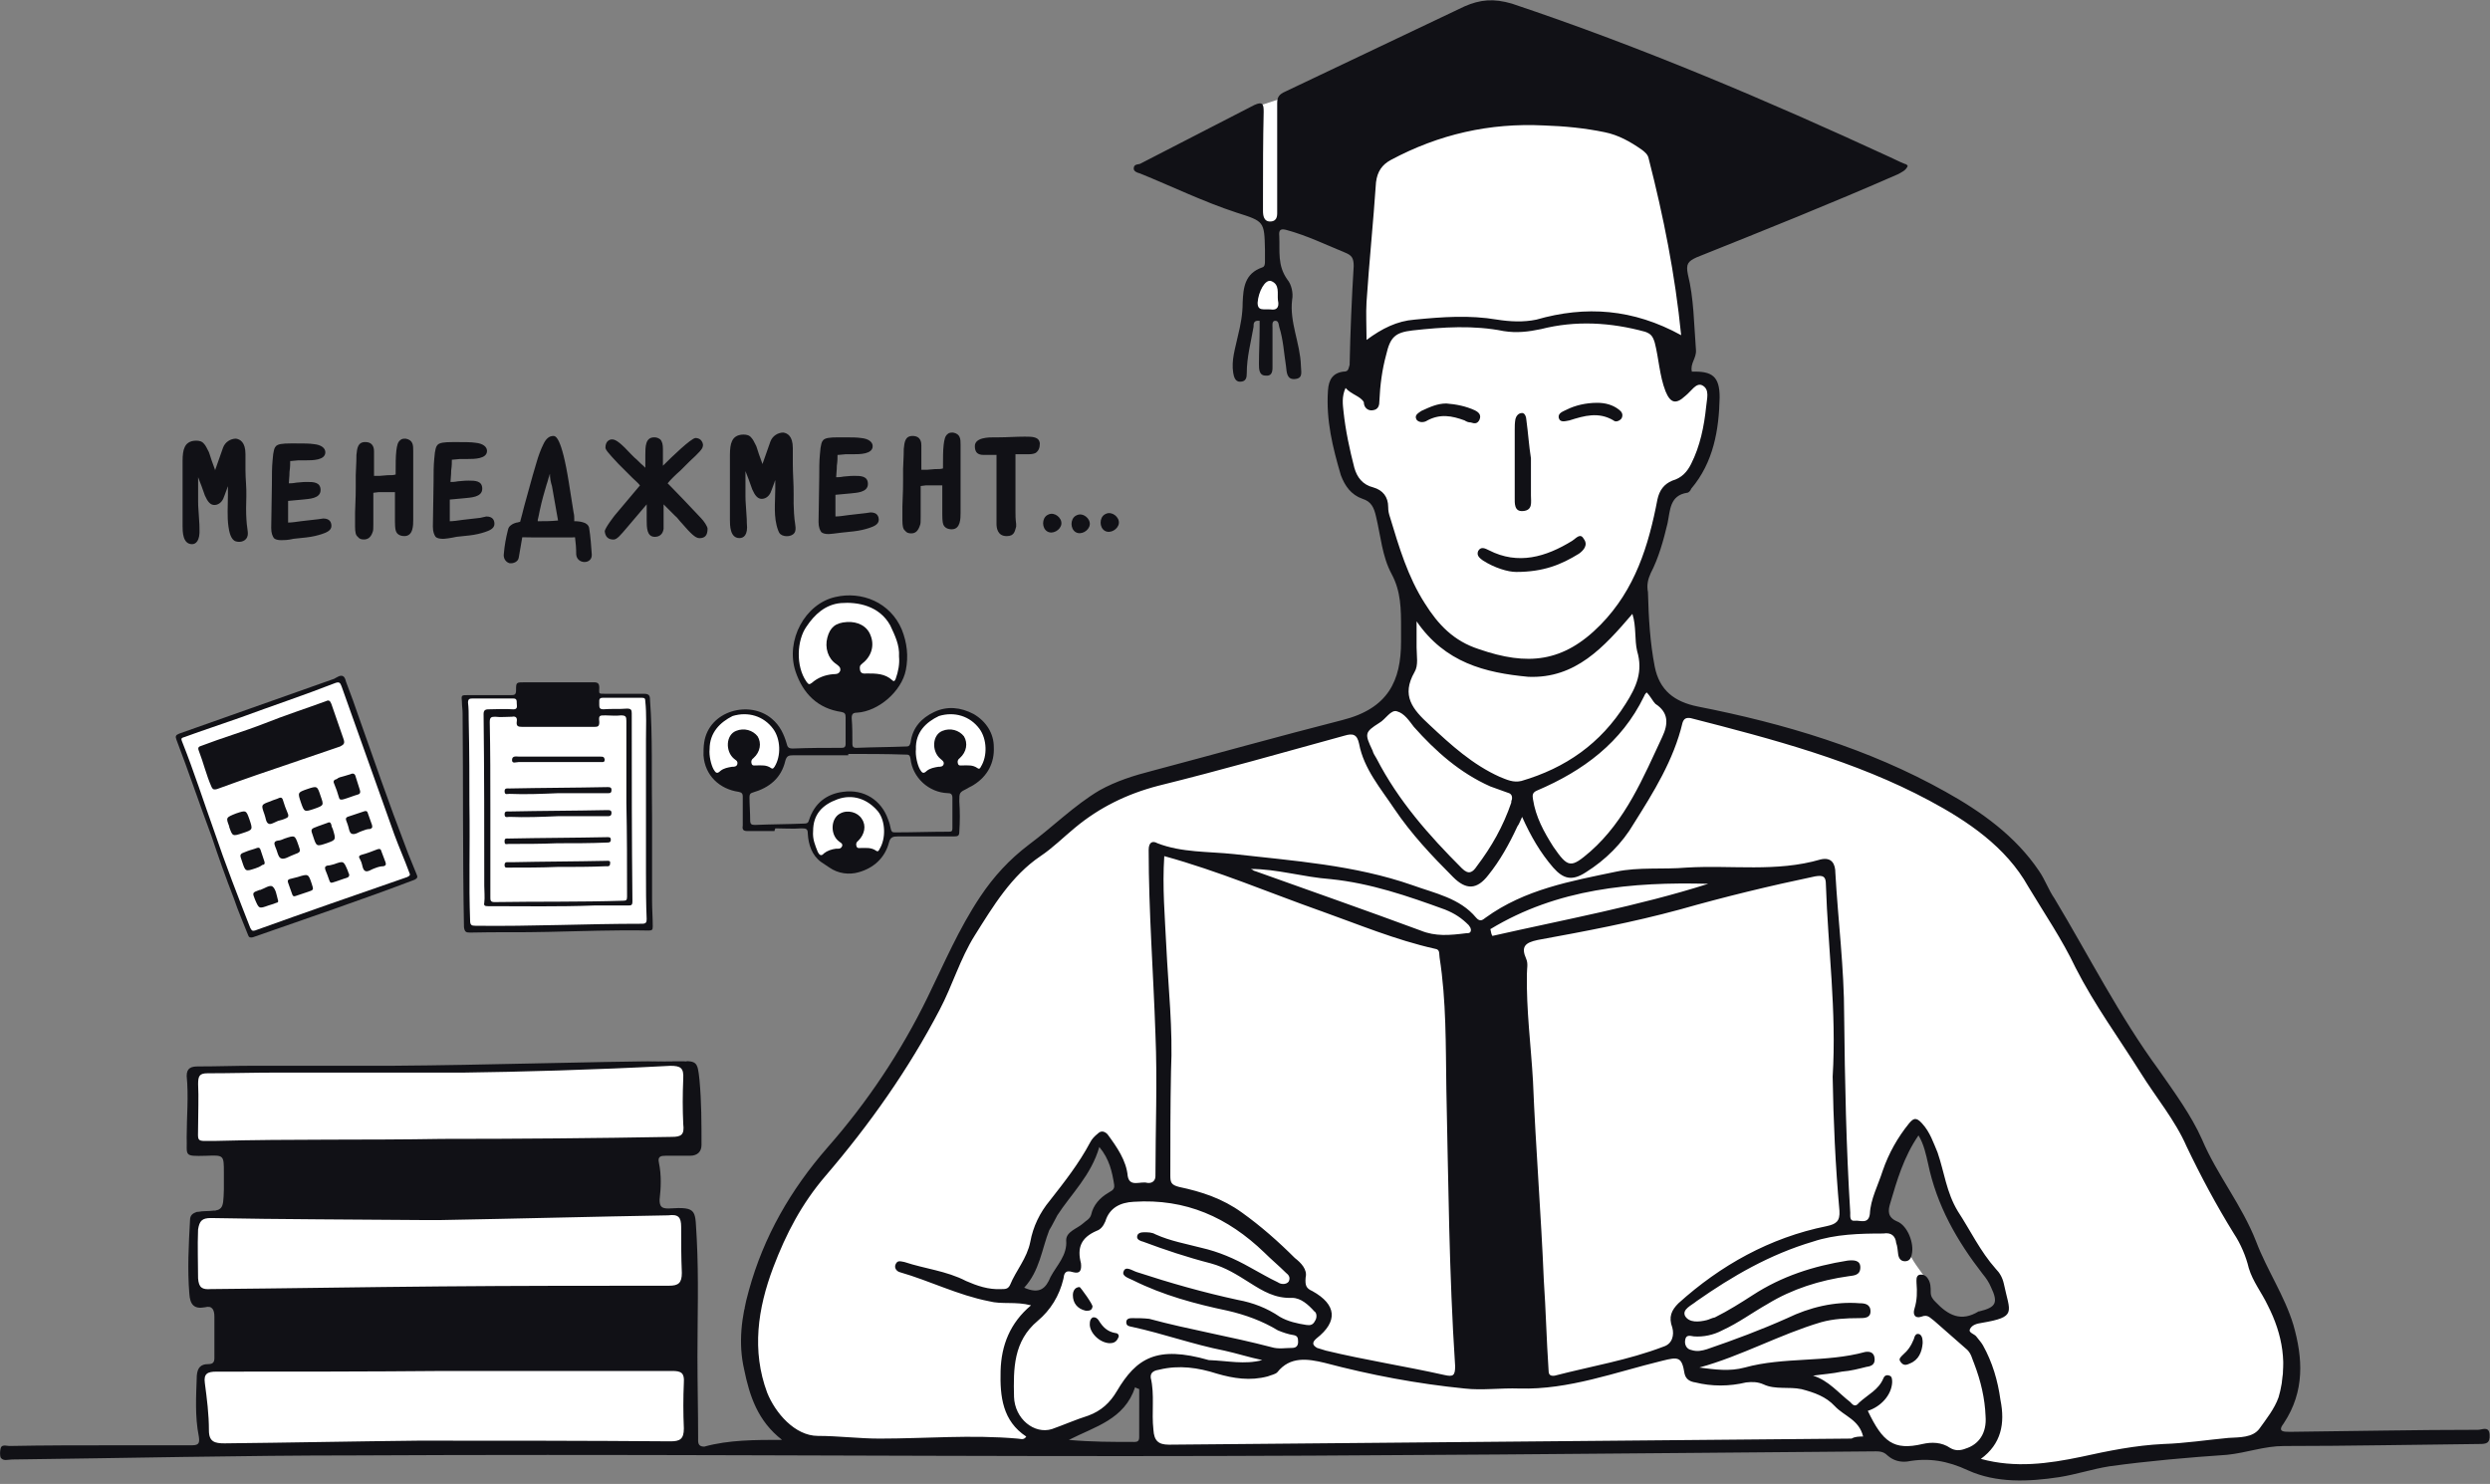
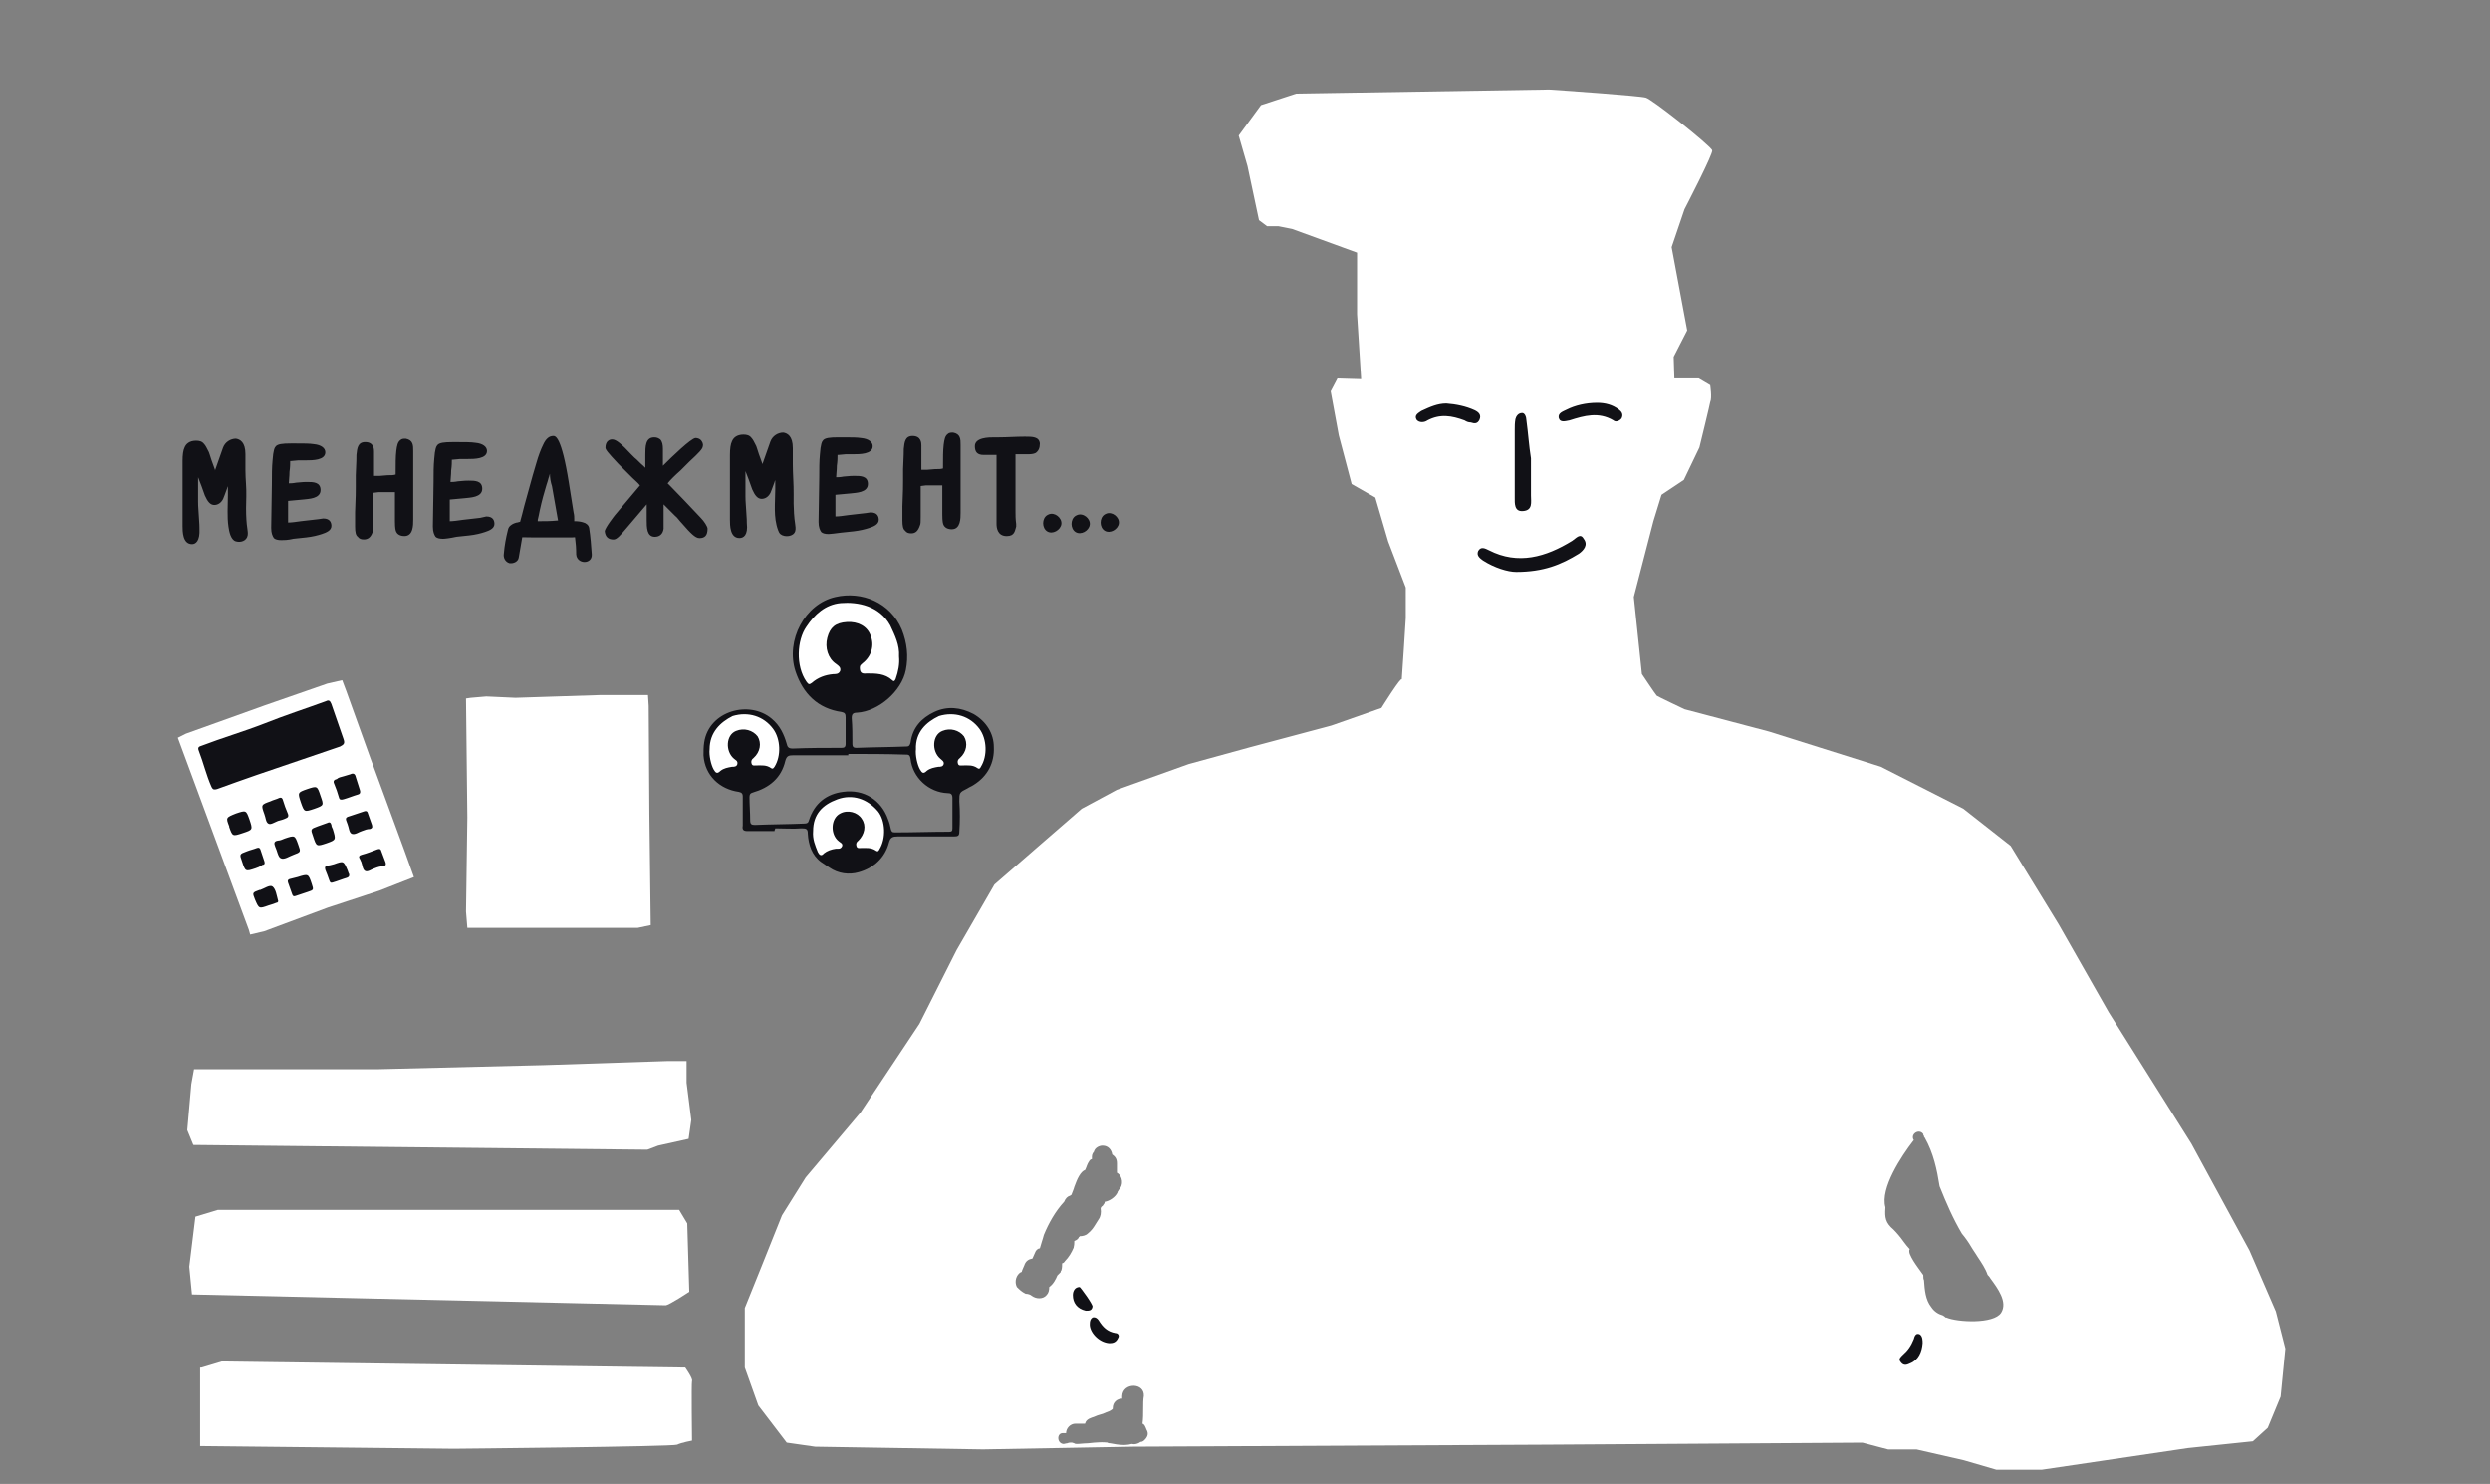
<svg xmlns="http://www.w3.org/2000/svg" height="267" viewBox="0 0 448 267" width="448">
  <rect x="0" y="0" width="448" height="267" fill="#808080" stroke="none" />
  <g fill="none">
    <path d="m155.844 14.752-.246.123c-.973.61-.973 2.315 0 2.924s2.432-.246 2.555-1.336c.123-1.102-1.213-2.198-2.308-1.712zm5.11.123-.246.123c-.973.61-.973 2.315 0 2.924.973.61 2.432-.246 2.555-1.336.13-1.109-1.213-2.205-2.308-1.712zm5.233-.246-.246.123c-.973.61-.973 2.315 0 2.924s2.432-.246 2.555-1.336c.13-1.102-1.213-2.198-2.308-1.712zm-154.657 1.089c-.091-1.407-.065-2.827-.019-4.234.052-1.53-.156-3.099-.156-4.649 0-1.459 0-2.432 0-2.924 0-2.192-.973-2.678-1.705-2.801-.973 0-1.945.61-2.315 1.582l-1.459 4.137v-.123c-.486-1.336-.849-2.315-.973-2.801l-.123-.363c-.363-.733-.61-1.219-.849-1.459-.363-.486-.849-.61-1.459-.61-1.219 0-1.829.61-2.068 1.219-.246.486-.363 1.336-.363 2.432v5.966 5.719c0 .973 0 3.288 1.705 3.288.61 0 1.459-.486 1.336-2.801 0-.246 0-.849-.123-2.432-.123-1.459-.123-2.192-.123-2.432 0-.24 0-.486 0-.973 0-.486 0-1.219 0-2.068v-.973c0-.123 0-.246 0-.363l.61 1.582.61 1.705c.486 1.096.973 1.705 1.705 1.705.61 0 1.219-.363 1.582-1.096.123-.363.363-.849.733-1.945 0-.123.123-.246.123-.363v1.582c0 1.893-.175 3.897.104 5.771.117.804.396 2.295 1.29 2.587.895.292 2.01-.078 2.166-1.089.058-.389-.006-.791-.058-1.18-.084-.532-.136-1.063-.169-1.595zm13.825-.24-.849.123c-1.096.123-2.068.246-3.164.363-.849.123-1.705.246-2.315.246v-1.096c0-.363 0-.973 0-1.705v-1.096l2.678-.246c.973-.123 3.164-.123 3.164-1.705 0-1.459-1.336-1.459-2.432-1.459-.246 0-.849 0-1.945.123-.61.123-1.096.123-1.336.123 0-.486.123-1.219.123-2.068.123-.849.123-1.459.123-1.945h.123l1.336-.123h1.336c1.219 0 3.527 0 3.527-1.459 0-.733-.733-1.336-2.068-1.459-.733-.123-1.829-.123-3.288-.123h-.849c-1.582 0-2.315.123-2.678.486-.246.246-.486.733-.61 2.555-.123 1.219-.123 2.678-.123 4.26l-.123 7.911c0 .973.246 1.459.486 1.829.246.246.733.363 1.336.363.363 0 1.219 0 2.192-.246l2.315-.246c1.096-.123 2.068-.363 2.801-.61s1.705-.61 1.705-1.459c-.006-.603-.253-1.336-1.465-1.336zm14.849-14.363c-.363 0-.733 0-.973.246-.486.363-.61.973-.733 1.945-.123.973-.123 2.432-.123 4.26-.363.123-.849.123-1.459.123l-1.459.123c-.246 0-.61 0-.973 0 0-.363 0-.973 0-1.705 0-1.096 0-1.945 0-2.678 0-.363 0-1.705-1.582-1.705-1.336 0-1.459 1.096-1.582 2.315 0 .123 0 1.336-.123 3.651v2.068c0 .486 0 2.068-.123 4.623v2.555c0 .973.123 1.582.486 1.829.246.363.61.486 1.096.486.61 0 1.219-.246 1.582-1.336.123-.246.123-.733.123-1.459v-.486c0-.849 0-1.829 0-2.924 0-.849 0-1.582 0-2.192l.973-.123h2.068.849v2.432 2.801c0 1.336.123 1.705.246 1.945.123.246.486.733 1.459.733 1.582 0 1.582-1.945 1.582-2.924 0-.486 0-1.336 0-2.555 0-1.219 0-2.068 0-2.555 0-.973 0-2.068 0-3.164v-.486-.486c0-1.096 0-2.192 0-3.164s0-1.945-1.336-2.192zm14.486 14-1.096.246c-1.096.123-2.068.246-3.164.363-.849.123-1.705.246-2.315.246v-1.096c0-.363 0-.973 0-1.705v-1.096l2.678-.246c.973-.123 3.164-.123 3.164-1.705 0-1.459-1.336-1.459-2.432-1.459-.246 0-.849 0-1.945.123-.61.123-1.096.123-1.336.123 0-.486.123-1.219.123-2.068.123-.849.123-1.459.123-1.945h.123l1.336-.123h1.336c1.219 0 3.527 0 3.527-1.459 0-.733-.733-1.336-2.068-1.459-.733-.123-1.829-.123-3.288-.123h-.849c-1.582 0-2.315.123-2.678.486-.246.246-.486.733-.61 2.555-.123 1.219-.123 2.678-.123 4.26l-.123 7.911c0 .973.246 1.459.486 1.829.246.246.733.363 1.336.363.363 0 1.336-.123 2.432-.363l2.315-.246c1.096-.123 2.068-.363 2.801-.61.733-.246 1.705-.61 1.705-1.459 0-.61-.24-1.342-1.459-1.342zm33.109-5.479c-.123-.123-.363-.363-.486-.486.486-.61 1.336-1.459 2.315-2.315l1.582-1.582c1.705-1.582 2.432-2.315 2.432-2.801.123-.363-.123-.849-.363-1.096-.246-.246-.61-.363-.973-.363-.849.123-4.137 3.288-5.842 4.993v-3.041c0-.733-.123-1.336-.486-1.705-.363-.246-.61-.363-1.096-.363-1.582 0-1.582 1.705-1.582 3.164v2.315c-.123-.123-.246-.246-.363-.363-.61-.486-1.096-1.096-1.582-1.459-.123-.123-.363-.363-.61-.61-1.705-1.829-2.678-2.678-3.411-2.678-.363 0-.61.123-.849.363-.123.123-.363.486-.363 1.096 0 .363.363.849 2.315 2.924l.246.246c.973.973 1.705 1.705 2.315 2.315.486.486.973.849 1.336 1.336l-4.507 5.356s-1.829 2.315-1.829 2.924c.123.973.61 1.459 1.582 1.459.61 0 1.219-.733 2.555-2.315l3.411-4.014v2.801c0 1.336 0 3.041 1.459 3.041.849 0 1.459-.486 1.582-1.459 0-.363 0-.849 0-1.829v-2.555l2.068 2.068c.363.246.733.849 1.219 1.336 1.582 1.829 2.432 2.678 3.164 2.678.973 0 1.459-.486 1.459-1.705 0-.363-.61-1.336-1.219-1.945-2.068-2.198-4.26-4.513-5.479-5.732zm22.254 4.986c-.078-1.187-.091-2.38-.071-3.566.019-1.777-.149-3.54-.149-5.317 0-1.459 0-2.432 0-2.924 0-2.192-.973-2.678-1.705-2.801-.973 0-1.945.61-2.315 1.582l-1.459 4.137v-.123c-.486-1.336-.849-2.315-.973-2.801l-.123-.363c-.363-.733-.61-1.219-.849-1.459-.363-.486-.849-.61-1.459-.61-1.219 0-1.829.61-2.068 1.219-.246.486-.363 1.336-.363 2.432v5.966 5.719c0 .973 0 3.288 1.705 3.288.733 0 1.582-.486 1.336-2.678 0-.246 0-.849-.123-2.432-.123-1.459-.123-2.192-.123-2.432 0-.246 0-.486 0-.973 0-.61 0-1.336 0-2.192v-1.096s0-.123 0-.246l.61 1.582.61 1.705c.486 1.096.973 1.705 1.705 1.705.61 0 1.219-.363 1.582-1.096.123-.363.363-.849.733-1.945 0-.123.123-.246.123-.363v1.582c0 2.483-.37 5.077.506 7.463.097.266.22.545.441.726.733.597 2.367.454 2.646-.558.117-.428.039-.875-.019-1.31-.097-.603-.156-1.213-.195-1.822zm13.779-.24-.849.123c-1.096.123-2.068.246-3.164.363-.849.123-1.705.246-2.315.246v-1.096c0-.363 0-.973 0-1.705v-1.096l2.678-.246c.973-.123 3.164-.123 3.164-1.705 0-1.459-1.336-1.459-2.432-1.459-.246 0-.849 0-1.945.123-.61.123-1.096.123-1.336.123 0-.486.123-1.219.123-2.068.123-.849.123-1.459.123-1.945h.123l1.336-.123h1.336c1.219 0 3.527 0 3.527-1.459 0-.733-.733-1.336-2.068-1.459-.733-.123-1.829-.123-3.288-.123h-.849c-1.582 0-2.315.123-2.678.486-.246.246-.486.733-.61 2.555-.123 1.219-.123 2.678-.123 4.26l-.123 7.911c0 .973.246 1.459.486 1.829.246.246.733.363 1.336.363.363 0 1.219-.123 2.192-.246l2.315-.246c1.096-.123 2.068-.363 2.801-.61.733-.246 1.705-.61 1.705-1.459-.006-.603-.253-1.336-1.465-1.336zm14.849-14.363c-.363 0-.733 0-.973.246-.486.363-.61.973-.733 1.945-.123.973-.123 2.432-.123 4.26-.363.123-.849.123-1.459.123l-1.459.123c-.246 0-.61 0-.973 0 0-.363 0-.973 0-1.705 0-1.096 0-1.945 0-2.678 0-.363 0-1.705-1.582-1.705-1.336 0-1.459 1.096-1.582 2.315 0 .123 0 1.336-.123 3.651v2.068c0 .486 0 2.068-.123 4.623v2.555c0 .973.123 1.582.486 1.829.246.363.61.486 1.096.486.733 0 1.219-.363 1.582-1.459.123-.246.123-.733.123-1.459v-.486c0-.849 0-1.829 0-2.924 0-.849 0-1.582 0-2.192l.973-.123h2.068.849v2.432 2.801c0 1.336.123 1.705.246 1.945.11.214.409.622 1.161.713.039.006.078.006.117.013h.013c.052.006.11.006.169.006.026 0 .058 0 .084-.006 1.491-.071 1.498-1.965 1.498-2.918 0-.486 0-1.336 0-2.555 0-1.219 0-2.068 0-2.555 0-.973 0-2.068 0-3.288v-.733c0-1.096 0-2.192 0-3.164 0-.973 0-1.939-1.336-2.185zm12.904.733c-1.705 0-3.164.123-4.623.123h-.849c-.973 0-3.527 0-3.527 1.582 0 1.096.486 1.582 1.582 1.582h.733.486.733.363v2.924.849 3.411 2.555 2.678c0 .61.123 2.192 1.829 2.192 1.459 0 1.459-.973 1.705-1.705v-.486c-.123-.849-.123-1.582-.123-2.315 0-.61 0-1.219 0-1.945 0-1.336 0-2.924 0-4.507 0-.363 0-.849 0-1.459v-1.219c0-.486 0-.733 0-1.096h2.432c.61 0 .973-.123 1.219-.246.486-.363.733-.849.733-1.705-.136-1.213-1.355-1.213-2.691-1.213zm-78.395 16.431c-.084-.512-.59-.908-1.096-1.012-.376-.123-.895-.207-1.582-.207 0-.123 0-.246 0-.363 0-.363 0-.733-.123-1.219l-.849-5.356c-1.336-8.397-2.432-8.397-2.801-8.397-.733 0-1.336.486-1.829 1.582-.363.733-.849 1.945-1.219 3.288-.486 1.582-.849 2.924-1.219 4.26-.363 1.219-.61 2.315-.973 3.527-.246.973-.486 1.945-.733 2.801-.246 0-.363.123-.61.123-.447.11-.798.279-1.037.48-.259.169-.467.447-.545.856-.363 1.459-.61 2.801-.733 4.26-.123.733.246 1.459.973 1.705.733.123 1.582-.246 1.705-.973.214-1.264.421-2.438.635-3.683.96.032 2.607.032 4.967.032h1.945 1.945c.214 0 .428-.013.635-.032.143 1.025.214 2.049.214 3.08.123 1.829 2.924 1.829 2.801 0-.104-1.589-.227-3.171-.473-4.753zm-5.596-1.336h-.123c-1.219.123-2.432.123-3.527.123 0-.123 0-.123 0-.246.123-.486.246-1.096.363-1.705.363-1.705.849-3.411 1.219-4.623.123-.363.246-.733.363-1.219.123-.246.123-.486.246-.733 0 .733.123 1.459.363 2.192.61 3.534.973 5.602 1.096 6.212z" fill="#111116" transform="translate(32.81 77.812)" />
    <g fill="#fff">
      <path d="m287.546 16.75.752.058c3.751.292 7.297.602 7.84.764.549.163 2.995 1.955 5.53 3.943l.564.444c2.915 2.306 5.773 4.731 5.836 5.106.056.333-.971 2.551-2.107 4.872l-.274.558c-1.286 2.605-2.612 5.159-2.612 5.159l-2.315 6.815 2.801 14.972-2.432 4.747.123 3.897h4.383l2.068 1.219s.363 2.315 0 3.041c-.053.316-.423 1.881-.826 3.556l-.192.797c-.471 1.948-.926 3.804-.926 3.804l-2.801 5.842-4.014 2.678-1.459 4.747-3.527 13.636 1.459 13.876s2.432 3.651 2.678 3.897c.123.123 4.993 2.432 4.993 2.432l15.219 4.014 20.082 6.329 14.849 7.548 8.52 6.692 8.644 14.123 9.007 15.822 14.849 23.616 10.459 19.245 4.747 10.958 1.705 6.692-.849 8.644-2.315 5.602-2.678 2.432-11.685 1.219-26.294 3.897h-8.157l-5.842-1.705-8.52-1.945h-5.116l-4.623-1.219-56.601.363-74.621.363-27.02.486-30.191-.486-5.11-.733-5.11-6.692-2.432-6.815v-10.712l3.041-7.548 3.651-9.13 4.26-6.815 9.863-11.685 10.589-15.945 6.692-13.267 6.815-11.808 15.705-13.636 6.329-3.411 12.904-4.623 11.075-3.041 14.609-3.897 9.007-3.164s.79-1.264 1.635-2.542l.254-.383c.891-1.332 1.762-2.543 1.762-2.185 0 .039.002.042.006.015l.01-.095c.049-.539.206-2.923.36-5.333l.038-.602c.159-2.503.307-4.87.318-5.049l.001-5.49-3.164-8.28-2.315-7.911-4.26-2.432-2.315-8.767-1.459-7.911 1.219-2.315 4.26.123-.733-11.685v-11.082l-11.685-4.26-2.432-.486h-2.068l-1.459-1.096-2.068-9.739-1.582-5.479 4.014-5.479 6.329-2.068 45.526-.733s4.418.299 8.812.636zm-83.599 232.589c-.973 0-1.977.608-2.039 1.824v.486c-.856 0-1.705.61-1.705 1.705v.123l-.123.123c-.123.117-.363.24-.61.363-.117 0-.24.123-.363.123-.486.24-.849.363-1.336.486s-.849.363-1.336.486c-.733.246-1.096.61-1.219 1.096h-1.705c-.973 0-1.705.856-1.705 1.705h-.486l-.126-.005c-1.092.019-1.05 1.832.126 1.951l.184-.019c.183-.035.364-.104.549-.104.246-.123.493-.123.733-.123s.363.123.486.123c.123.123.363.123.486.123l.426-.013c.553-.032 1.056-.11 1.642-.11.685-.077 1.37-.154 2.085-.171l.433-.002.442.015.452.035c.082.082.216.11.333.119l.083.004.07.001c.75.152 1.591.301 2.411.309l.306-.004c.407-.015.804-.07 1.179-.181.108.027.222.043.34.046l.179-.004c.361-.027.74-.162 1.064-.404.37 0 .61-.24.733-.363.61-.603.733-1.213.357-1.829-.246-.61-.37-.973-.733-1.096.123-.849.123-1.829.123-2.678 0-.856 0-1.705.123-2.315.056-1.161-.801-1.767-1.726-1.82zm140.396-44.182-.123.123c-2.068 2.678-5.966 8.52-4.993 11.931v.123c-.123 1.705 0 2.678 1.459 3.897.61.61 1.219 1.336 1.829 2.192.363.486.733.973 1.096 1.336-.123.123-.123.486 0 .849.34.853.919 1.703 1.529 2.555l.526.73c.087.122.174.244.26.366.123.123.123.123.123.363 0 .24 0 .486.123.733.123 1.705.246 3.527 1.336 4.87.486.733 1.219 1.219 2.068 1.459.123.123.246.123.363.246 0 .123.123.123.246.123 1.945.849 8.52 1.219 9.863-.849 1.219-1.945-.61-4.383-1.945-6.205-.123-.246-.363-.486-.486-.61-.363-1.096-1.096-2.192-1.829-3.288l-.273-.438-.549-.83-.273-.438c-.486-.849-1.096-1.705-1.705-2.432-1.582-2.678-2.801-5.479-4.014-8.52-.486-3.041-1.096-5.966-2.678-8.767-.123-.123-.123-.123-.123-.246 0-.123-.123-.123-.123-.246v-.123c-.733-1.096-2.432 0-1.705 1.096zm-145.942.966c-.733 0-1.459.486-1.582 1.096-.123.123-.363.486-.363.849v.486c-.123 0-.363.123-.486.363-.363.486-.486 1.096-.733 1.582-.363.123-.733.486-1.096 1.096-.363.61-.61 1.336-.849 1.945-.123.486-.363.973-.486 1.336 0 .123 0 .123-.123.123l-.123.123c-.486.123-.849.486-1.096 1.096-1.582 1.705-2.801 3.897-3.651 5.966-.123.486-.246.849-.363 1.219-.123.363-.246.849-.363 1.219-.363 0-.733.363-.849.733-.123.363-.363.733-.486 1.096-.676.114-1.143.432-1.399 1.056l-.06.163c-.123.363-.363.733-.486 1.219h-.123c-.849.486-1.219 1.705-.733 2.678.486.486.849.849 1.582 1.219.363 0 .849.123 1.096.363.836.616 2.056.616 2.659-.117.363-.363.486-.849.486-1.459.733-.486 1.219-1.459 1.459-2.068l.493-.493c.123-.123.123-.123.123-.246 0-.123.123-.123.123-.246.123-.363.123-.849.123-1.219.106 0 .297-.091.427-.267l.059-.096c.733-.733 1.219-1.582 1.582-2.432.103-.405.12-.725.123-1.034l.001-.185c.363-.123.733-.363.849-.733.123 0 .123-.123.123-.123.486 0 1.096-.123 1.459-.486.61-.486.973-.973 1.336-1.582.246-.363.363-.61.61-.973.363-.486.486-1.219.363-1.945 0-.123.123-.363.363-.486.123-.123.123-.246.246-.363.123-.123.123-.246.123-.363.849-.123 1.945-.849 2.315-1.705 0-.123 0-.123.123-.246 0-.123.123-.123.123-.246.849-.733.733-2.432-.363-3.041v-1.705c0-.849-.363-1.219-.849-1.582-.123-.849-.733-1.582-1.705-1.582z" />
-       <path d="m227.605 49.838s-1.459 1.945-1.582 2.068c0 .123-1.096 2.678-1.096 2.801 0 .123.486 1.705.486 1.705h4.383s1.096-.486 1.096-.733c0-.123-.123-3.897-.363-4.014-.123-.123-1.219-2.068-1.219-2.068h-1.705z" />
      <path d="m34.911 192.376h33.109l29.822-.733 22.156-.732h3.528v3.897l.849 6.691-.486 3.411-5.479 1.219-1.946.733-81.676-.849-1.096-2.678.733-8.281z" />
      <path d="m35.158 218.916 4.014-1.219h70.847 12.171l1.459 2.432.363 12.294s-3.651 2.432-4.26 2.432c-.486 0-85.21-1.945-85.21-1.945l-.486-4.993zm1.096 27.143 3.651-1.096 83.382 1.096s1.459 2.068 1.219 2.432c-.123.363 0 10.712 0 10.712s-1.945.363-2.678.733c-.733.363-40.17.733-40.17.733l-45.649-.486v-4.623-9.493z" />
    </g>
-     <path d="m447.929 258.107c-.123-1.582-1.336-.849-2.068-.849-11.322 0-22.52.246-33.842.363-1.219 0-2.315 0-1.096-1.582 3.774-5.719 3.411-11.685 1.705-17.65-1.582-5.233-4.747-9.863-6.692-14.972-2.555-6.575-7.061-12.048-9.739-18.383-1.945-4.383-4.993-8.52-7.788-12.541-7.061-9.616-12.541-20.451-18.746-30.794-1.096-1.582-1.705-3.411-2.801-4.993-4.26-6.329-10.466-10.712-16.801-14.24-13.876-7.788-29.095-12.294-44.554-15.335-4.26-.849-6.938-2.924-7.788-7.185-.849-4.383-1.096-8.767-1.219-13.39-.246-1.336 0-2.315.486-3.411 1.459-2.801 2.315-5.966 3.041-9.007.486-2.315.363-4.993 3.527-5.479.246 0 .61-.363.733-.733 4.014-4.747 4.993-10.589 5.11-16.431 0-3.774-1.336-4.747-4.993-4.623-.363-1.459.849-2.432.733-3.897-.363-4.623-.363-9.253-1.459-13.636-.363-1.829 0-2.315 1.582-3.041 12.171-4.87 24.342-9.739 36.273-14.972.61-.363 1.336-.61 1.705-1.459-.123-.246-.363-.363-.486-.363-.973-.363-1.829-.849-2.678-1.219-22.157-10.226-44.794-19.842-68.046-27.63-3.288-.973-5.719-.733-8.52.486-10.712 5.11-21.547 10.226-32.259 15.335-1.096.486-1.459.973-1.459 2.068v19.232c0 .849.123 1.945-1.096 2.068-1.336.123-1.459-1.096-1.459-1.945 0-.733 0-1.582 0-2.315 0-5.233 0-10.349.123-15.459 0-1.336-.123-1.945-1.705-1.219-6.815 3.527-13.753 7.061-20.575 10.589-.61.123-1.096.123-1.096.849 0 .486.61.733 1.096.849 5.719 2.315 11.445 5.11 17.404 7.061 4.993 1.582 4.993 1.582 5.11 6.692v2.068c0 .363 0 .973-.486 1.096-3.164 1.096-3.411 3.651-3.527 6.329 0 2.068-.363 4.014-.849 5.966-.486 2.315-1.219 4.383-.849 6.692.123.733.363 1.582 1.219 1.582 1.096 0 1.219-.733 1.219-1.582 0-2.801.733-5.479 1.219-8.28 0-.61 0-1.219 1.096-1.096v1.219c0 2.192-.123 4.507-.123 6.575 0 .849 0 2.068 1.219 2.068 1.336.123 1.219-1.096 1.219-1.945 0-2.068 0-4.383 0-6.692 0-.363-.123-1.096.363-1.219.733-.123.733.61.849 1.096.733 2.315.849 4.747 1.219 7.061.123 1.096.123 2.432 1.582 2.315 1.582-.123 1.096-1.336 1.096-2.432-.123-4.014-2.068-7.788-1.582-11.808.246-1.219-.123-2.801-.849-3.651-1.829-2.555-1.336-5.11-1.459-7.788-.123-1.219.246-1.459 1.459-1.096 3.527.973 6.815 2.555 10.349 4.014 1.219.486 1.582.973 1.582 2.432-.363 5.966-.61 11.808-.733 17.773-.246.849-.246 1.219-1.096 1.219-1.945.246-2.678 1.459-2.801 3.411-.363 5.356.849 10.226 2.315 15.219.733 1.945 1.829 3.527 3.897 4.26 1.582.486 2.068 1.582 2.432 3.164.849 3.527 1.096 7.185 2.801 10.349 1.705 3.164 1.705 6.329 1.705 9.863v2.315c0 7.061-2.315 12.048-10.589 14.123-11.445 2.924-22.76 6.089-34.205 9.13-3.288.849-6.452 1.829-9.493 3.527-4.507 2.678-8.397 6.575-12.657 9.739-3.527 2.678-6.329 5.719-8.767 9.37-3.897 5.842-6.452 11.931-9.493 18.137-4.747 9.739-10.835 18.869-18.013 27.02-6.575 7.548-11.445 15.945-14.123 25.684-1.336 4.747-1.945 9.493-.849 14.24.973 4.747 2.432 9.253 6.815 12.657-4.87 0-9.616 0-14 1.219-1.219 0-1.096-.849-1.096-1.582 0-4.87-.123-9.616-.123-14.609 0-7.061.246-14.123-.123-21.178-.363-5.11.363-5.842-5.11-5.479-1.219 0-1.582-.363-1.582-1.582.246-2.068.363-4.383-.123-6.692-.246-1.096.363-1.219 1.219-1.219h4.383c1.336 0 2.068-.733 2.068-1.945 0-3.897 0-7.788-.363-11.685-.363-3.527-.486-3.411-4.014-3.411-17.041.123-34.081.733-51.122.849-8.397 0-16.678 0-25.198 0-3.164 0-6.452.123-9.863.123-1.219 0-2.068.246-2.068 1.705.363 3.774 0 7.301 0 10.958.123 3.411-.733 3.527 3.527 3.411 3.164-.123 3.164-.123 3.164 3.041v3.041c-.123 3.774-.123 3.774-3.651 3.897-.363 0-.849.123-1.219.123-.733.246-1.219.61-1.219 1.459-.246 4.507-.486 8.883-.123 13.267.123 1.945.849 2.801 2.801 2.432 1.336-.363 1.705.486 1.705 1.705v7.425c0 .733-.246 1.096-1.096 1.096-1.336 0-1.945.61-2.068 2.068-.123 3.774-.363 7.301.363 10.958.246 1.459-.246 1.582-1.459 1.582-4.623 0-9.007 0-13.636 0-6.329 0-12.657 0-18.993.123-.486 0-1.459-.363-1.582.486-.123.486-.123 1.219 0 1.582.486.733 1.336.363 2.068.363 20.451-.246 41.143-.733 61.718-.733 46.259-.246 92.272.123 138.401.123 44.794 0 89.71-.486 134.51-.849 1.096 0 1.945-.123 2.801.733 1.096.973 2.315 1.219 3.527 1.096 3.897-.733 7.301-.123 10.958 1.582 5.11 2.315 10.835 2.068 16.431 1.219 3.041-.486 5.966-1.459 9.007-1.945 7.061-.973 14.123-1.582 21.178-2.068 3.527-.363 6.692-1.582 10.226-1.582 11.561 0 23.369-.246 35.054-.363 1.219-.006 2.068-.006 1.945-1.712zm-219.228-202.427c-1.336-.123-2.432.363-2.432-1.219.123-1.945 1.336-4.26 2.432-3.897 1.582.61 1.096 2.192 1.219 3.411.363 1.582-.486 1.822-1.219 1.705zm-190.016 149.599c-3.527 0-3.041.363-3.041-2.801 0-2.432.123-4.993 0-7.425 0-1.459.246-1.945 1.705-1.945 4.137 0 8.28-.123 12.294-.123h33.842c9.616-.123 23.369-.486 37.129-1.219 1.829 0 2.432.363 2.315 2.315-.123 2.924-.123 5.479 0 8.157.246 1.945-.363 2.315-2.068 2.315-13.753.246-27.63.363-41.389.363-13.643.24-27.15 0-40.786.363zm-.733 26.657c-1.582.123-2.192-.246-2.315-1.945 0-2.924-.123-5.719 0-8.767.246-1.582.733-2.068 2.315-2.068 12.657.246 25.561.246 38.225.363h3.041c13.753-.246 27.266-.61 41.02-.849 1.829-.246 2.315.363 2.315 2.068 0 2.801 0 5.479.123 8.28 0 1.829-.61 2.315-2.315 2.315-13.753 0-27.266 0-41.02.123-13.753.117-27.63.357-41.389.48zm85.087 16.801c-.123 2.801-.123 5.479 0 8.28 0 1.945-.733 2.315-2.432 2.315-15.095-.123-30.068-.123-45.28-.123-11.685.123-23.253.363-34.937.486-1.705 0-2.801-.246-2.801-2.315 0-2.924-.363-5.719-.733-8.52-.246-1.705.486-2.068 2.068-2.068 13.753 0 27.266 0 41.02-.123h41.02c1.589 0 2.198.363 2.075 2.068zm174.804-122.093c2.432 1.582 2.315 3.651 1.219 5.966-3.411 7.301-6.575 14.972-12.904 20.575-3.527 3.041-4.014 3.041-6.692-.849-1.705-2.678-3.164-5.356-3.651-8.52-.123-.733-.123-1.219.733-1.582 8.28-3.527 15.219-8.644 19.232-16.918.123-.246.123-.363.486-.733.72.726 1.089 1.576 1.576 2.062zm-42.971-10.103c0-1.336 0-2.801 0-4.747 5.11 7.425 12.294 9.253 20.082 9.979 8.52.363 13.636-5.356 18.746-11.322.733 2.315.363 4.623.849 6.692 1.096 3.651-.123 6.452-2.068 9.493-4.507 7.185-10.835 11.561-18.746 13.876-1.459.363-2.678-.246-3.897-.733-4.87-2.192-8.767-5.719-12.657-9.37-3.041-2.801-5.11-5.233-2.678-9.493.733-1.213.37-2.918.37-4.377zm-9.007-62.204c.486-7.301 1.219-14.363 1.705-21.547.246-1.945 1.096-3.164 2.678-4.014 8.644-4.623 17.773-6.692 27.513-6.205 3.774.123 7.425.486 10.958 1.219 2.432.486 4.623 1.705 6.692 3.164.486.363 1.096.849 1.219 1.582 2.678 10.466 4.747 20.815 5.842 31.773-8.644-4.747-17.164-5.356-26.047-2.801-2.315.486-4.747.363-7.061 0-4.993-.849-9.863-.486-14.849 0-3.164.246-5.842 1.582-8.644 3.651-.006-2.438-.13-4.753-.006-6.821zm4.26 38.834c-.246-.733-.363-1.219-.363-1.945 0-1.829-.973-3.041-2.678-3.527-1.945-.486-2.924-1.829-3.411-3.527-.849-3.288-1.582-6.692-1.945-10.103-.123-1.219-.363-2.678.363-4.26 1.096 1.219 2.678 1.459 3.288 2.555 0 .973.733 1.582 1.582 1.459 1.096-.123 1.219-.973 1.219-1.705.123-2.801.486-5.602 1.219-8.28.733-3.164 1.582-4.014 4.747-4.383 5.479-.61 10.958-.973 16.431.123 2.315.363 4.383.123 6.692-.363 6.205-1.582 12.541-1.219 18.746.486.973.363 1.336.733 1.705 1.945.733 2.801.849 5.966 1.945 8.767.849 2.068 1.829 2.432 3.527.849 1.096-.849 1.945-2.432 3.041-1.945 1.459.733.849 2.432.733 3.897-.363 3.527-1.096 7.061-2.678 10.226-.733 1.459-1.705 2.555-3.411 3.041-1.459.61-2.315 1.705-2.678 3.411-1.582 8.28-4.014 16.191-10.226 22.52-6.692 6.815-13.144 7.425-21.91 4.383-4.507-1.459-7.301-4.383-9.739-8.28-3.035-4.753-4.617-10.109-6.199-15.342zm-1.945 36.883c1.096-.61 2.068-2.432 3.164-2.068 1.336.363 2.192 1.705 3.041 2.801 3.897 4.383 8.28 8.28 13.753 10.712 1.096.363 1.945.733 3.041 1.096.486.123.973.363.849 1.219-.123.246-.123.363-.123.61-1.459 4.26-3.527 7.911-6.205 11.445-.733 1.096-1.459 1.582-2.678.363-5.966-5.966-11.445-12.171-15.335-19.719-.363-.61-.61-.973-.733-1.459-1.452-3.054-1.452-3.301 1.226-4.999zm-65.738 121.237c-.123-4.993-.123-9.979 4.26-13.636 2.315-1.945 3.897-4.507 4.623-7.548.123-.849.246-1.705 1.705-1.219 1.336.363 1.582-.363 1.459-1.582-.733-2.801 0-4.623 2.801-5.842.733-.246 1.219-.849 1.582-1.705.733-2.432 2.678-3.411 5.11-3.527 9.37-.61 16.918 2.801 23.493 9.13 1.219 1.219 2.678 2.432 3.897 3.651.486.363.849.849.486 1.582-.486.61-1.459.486-1.945.123-1.582-.733-3.411-1.829-4.993-2.678-2.801-1.582-5.602-2.801-8.767-3.527-2.801-.733-5.602-1.219-8.28-2.432-.61-.363-1.336-.363-2.068-.363-.486 0-1.219.123-1.219.849 0 .486.61.733 1.096.849 3.897 1.459 7.911 2.801 12.171 3.897 2.678.733 4.747 2.068 7.061 3.527 2.315 1.459 4.507 2.801 7.548 2.678 1.582 0 2.924 1.219 4.014 2.432.486.246.486 1.219.123 1.705-.363.733-.849.849-1.582.733-1.582-.246-3.288-.61-4.747-1.459-2.315-1.582-4.87-2.555-7.548-3.041-6.205-1.342-12.171-3.041-18.137-4.993-.849-.246-2.068-1.219-2.432-.123-.363.849.973 1.219 1.705 1.582 5.356 2.678 11.198 4.26 17.041 5.479 3.164.733 6.205 1.829 9.007 3.527.849.363 1.945.733 2.801.849.733.123.849.486.849 1.219 0 .733-.363 1.096-1.096 1.096-1.219 0-2.432.246-3.651-.123-7.425-1.945-14.849-3.164-22.034-5.11-1.096-.123-1.945-.123-3.041-.123-.363 0-1.096 0-1.096.733 0 .733.61.733 1.096.849 5.602 1.219 10.958 3.164 16.554 4.26 2.192.486 4.507 1.219 6.815 1.705-3.164.849-6.205.123-9.616 0-9.37-2.678-13.027-.363-16.554 5.602-1.219 2.068-2.801 3.527-5.11 4.383-2.315.733-4.507 1.705-6.575 2.432-3.151.973-6.685-1.822-6.809-5.842zm6.575-21.547c-.849 2.068-1.945 3.164-4.747 1.945 2.801-3.041 3.164-6.938 4.507-10.349.61-.973.973-1.829 1.459-2.678 2.432-3.774 6.089-7.185 7.548-12.294 1.829 2.192 2.315 4.507 2.678 6.815.123.973-.61 1.096-1.096 1.459-1.459.849-2.678 2.192-3.041 3.897-.246.849-.973 1.096-1.459 1.582-1.096.973-3.041 1.459-3.041 3.041.233 2.691-1.712 4.513-2.808 6.582zm48.567-65.855c6.815 2.432 13.513 5.233 20.575 6.815.973.123.733.849.849 1.582 1.219 7.788 1.096 15.705 1.219 23.616.363 16.554.486 33.355 1.582 49.91 0 1.705-.363 1.945-1.945 1.582-7.061-1.582-14.24-2.678-21.301-4.383-.486-.123-1.096-.363-1.582-.486-.849-.486-.973-.973-.123-1.705 3.897-3.041 3.651-6.089-.733-8.52-1.096-.486-1.336-.973-1.219-2.432.363-1.459-.849-2.678-1.945-3.527-2.924-2.924-6.089-5.719-9.493-8.157-3.527-2.555-7.301-3.774-11.322-4.623-1.459-.363-1.582-.849-1.582-2.068 0-6.452 0-12.541.123-18.746.363-7.548-.486-14.972-.849-22.52-.246-5.233-.733-10.589-.363-16.191 9.733 2.678 18.863 6.575 28.109 9.856zm-12.534-7.541c4.747 0 9.37 1.459 14.363 1.829 7.185.733 13.876 3.041 20.575 5.479 1.829.733 3.041 1.582 4.26 2.801.246.363.486.61.363 1.096-.123.363-.486.363-.849.363-2.924.363-5.479.61-8.157-.486-9.863-3.651-19.965-7.185-29.821-10.712-.246-.006-.37-.253-.733-.37zm-20.088 102.244c0 .733-.363.849-.849.849-3.897 0-7.788 0-11.808-.363 4.747-2.432 9.979-3.651 11.931-9.493.246.246.61.246.733.363-.006 2.801-.006 5.849-.006 8.644zm128.182.246c-40.903.363-81.923.733-122.819 1.096-1.945 0-2.678-.733-2.801-2.678-.363-3.164.246-6.329-.486-9.37-.123-1.096.849-1.336 1.582-1.459 3.527-.849 6.938-.363 10.349.733 2.924.849 5.966 1.336 9.13.486.61-.246 1.336-.363 1.705-.733 2.315-2.924 5.479-2.432 8.52-1.705 8.28 2.192 16.678 3.774 25.198 4.623 3.164.363 6.452-.123 9.863 0 8.883.246 17.164-2.924 25.684-4.993 2.924-.733 3.527-.733 4.014 2.315.246 1.096 1.096 1.459 1.945 1.582 2.924.733 6.089.733 9.13 0 1.096-.123 2.068-.123 3.164.363 2.068.973 4.507.363 6.815.849 2.315.61 4.383 1.336 5.966 3.041 1.705 1.829 4.383 2.432 5.11 5.479-.733.006-1.459.006-2.068.37zm-2.192-41.02c.123 1.945-.61 2.432-2.315 2.801-10.226 2.068-19.109 7.061-26.657 13.876-1.219 1.219-1.829 2.432-1.096 4.383.363 1.336 0 2.924-1.582 3.411-6.329 2.432-13.027 3.527-19.596 5.233-.973.123-1.096-.363-1.096-1.096-.363-5.356-.486-10.835-.849-16.068-.486-11.808-1.459-23.856-1.945-35.787-.363-6.452-1.219-12.781-1.096-19.356 0-.973.246-1.829-.123-2.678-.973-2.192-.246-2.924 2.068-3.411 8.644-1.582 17.041-3.164 25.561-5.479 8.157-2.315 16.191-4.26 24.342-5.966 1.459-.246 1.945 0 1.945 1.459.363 11.322 1.945 22.76 1.219 34.568.123 7.794.486 15.951 1.219 24.109zm-62.444-49.423c-.246-.363-.246-.849-.363-1.219 12.048-7.301 25.438-8.52 39.198-8.157-12.664 4.02-25.937 6.452-38.834 9.376zm85.08 92.272c-.973.363-1.829.363-2.678-.123-1.582-1.096-3.411-1.096-4.993-.733-5.233 1.219-7.185-.363-9.863-5.966 2.315-.733 4.26-2.801 4.383-5.11 0-.486 0-1.096-.486-1.219-.61-.246-.973.123-1.096.486-.849 2.068-2.801 2.924-4.383 4.383-.733.973-1.219.246-1.582-.123-2.068-1.582-3.897-3.897-6.692-4.747 1.705-.246 3.527-.363 5.233-.733 1.582-.123 2.924-.486 4.383-.849.973-.123 1.582-.486 1.459-1.582-.123-1.096-.973-1.219-1.705-1.096-7.061 1.945-14.609.849-21.664 2.801-2.678.733-5.356.363-8.157 0 7.548-2.068 14.486-5.966 21.91-8.157 2.192-.61 4.507-.733 6.815-.733.973 0 2.068 0 2.068-1.219 0-1.336-1.096-1.459-1.945-1.459-4.507-.363-9.007.733-13.027 2.678-4.623 2.068-9.493 3.897-14.486 5.602-.849.246-1.705.486-2.801.123-.733-.123-1.219-.849-1.096-1.705.123-1.096.849-.849 1.582-.733 1.705.123 3.527-.246 5.11-1.096 2.924-1.336 5.356-3.164 8.157-4.747 4.383-2.678 9.37-4.26 14.609-4.993.849-.123 2.068-.123 2.068-1.582 0-1.336-1.219-1.336-2.315-1.219-6.089.973-11.808 2.801-17.041 6.205-2.068 1.336-4.383 2.801-6.815 4.014-.61.123-.973.363-1.459.486-1.459.363-3.164.486-3.897-.733-.61-1.219 1.219-1.945 2.068-2.678 6.452-4.507 13.144-8.397 20.938-10.712 4.014-1.336 8.397-1.459 12.657-1.459 1.459-.246 2.192.486 2.315 1.705.246.61.246 1.336.363 2.068.117.733.486 1.219 1.219 1.219.733 0 1.096-.486 1.219-1.219.486-1.945-.733-5.233-2.678-5.966-1.705-.733-1.582-1.945-1.219-3.164 1.219-4.137 2.432-8.397 5.11-12.294.973 1.582 1.336 3.411 1.705 4.993 1.582 7.671 5.233 14 9.863 19.965.61.733 1.096 1.459 1.459 2.315 1.336 2.801.973 3.651-2.068 4.383h-.123c-3.164 1.945-5.479.733-7.788-1.705-.486-.486-.849-.973-.849-1.705 0-.849 0-1.705-.486-2.432-.363-.61-.849-.849-1.582-.733-.61.246-.486.973-.486 1.459.123 1.582.123 3.041-.363 4.623-.363 1.096.123 1.829 1.219 1.459 1.219-.486 1.582.246 2.315.733 1.945 1.705 4.014 3.527 5.966 5.233.733.733.849 1.582 1.219 2.432 1.219 3.164 1.945 6.329 2.068 9.493.24 3.061-1.219 5.129-3.657 5.862zm52.957-3.657c-1.219 1.705-3.651 1.582-5.602 1.705-3.897.363-7.788.973-11.685 1.096-5.11.246-9.863 1.219-14.849 2.315-5.842 1.219-11.808 2.068-18.013.363 3.651-2.678 4.383-6.329 3.527-10.589-.486-3.527-1.459-6.815-3.164-9.863-.363-.61-.733-.973-1.096-1.459-.363-.61-1.582-.733-1.219-1.459.363-.733 1.219-.973 2.068-1.096 6.452-1.096 5.11-1.829 4.014-7.061-.246-1.096-.733-1.945-1.459-2.678-2.801-3.164-4.507-6.815-6.815-10.349-2.068-3.411-2.432-7.061-3.651-10.589-.733-1.705-1.336-3.651-2.801-5.233-1.096-1.219-1.582-.849-2.315 0-2.068 2.555-3.651 5.356-4.747 8.52-.849 2.678-2.192 5.11-2.315 7.788-.246 1.945-1.829 1.096-2.678 1.219-.973.123-.849-.733-.849-1.459-.733-11.808-.973-23.616-1.096-35.424 0-8.644-1.096-17.041-1.582-25.684 0-1.582-.61-2.924-2.678-2.432-7.911 2.315-15.945.973-24.102 1.459-4.137.363-8.644-.123-12.657.733-8.157 1.705-16.431 3.164-23.493 8.28-.486.363-.973.849-1.705 0-2.924-3.527-7.425-4.383-11.445-5.842-10.466-3.651-21.424-4.383-32.136-5.602-4.623-.486-9.37-.246-13.753-1.945-.849-.486-1.582-.246-1.582 1.219 0 11.075.849 22.034 1.219 33.109.363 8.52 0 17.041 0 25.561 0 .849-.61 1.336-1.459 1.219-1.219-.363-3.164.849-3.527-1.219-.246-2.801-1.945-5.233-3.651-7.548-.61-.61-1.219-.61-1.705-.123-.61.486-1.096.973-1.459 1.705-1.945 3.651-4.507 6.938-7.185 10.349-1.829 2.192-3.041 4.747-3.527 7.425-.61 3.041-2.555 5.11-3.651 7.788-.363.733-.849.733-1.582.733-2.315.123-4.383-.61-6.329-1.459-3.527-1.829-7.425-2.192-11.075-3.411-.733-.123-1.219-.363-1.582.363-.363.733.246 1.336.733 1.459 5.479 1.582 10.466 4.137 16.068 5.233 2.315.61 4.747 0 7.548.733-3.774 3.164-5.356 7.185-5.479 11.808-.123 4.623.363 9.007 4.623 11.808-.486.733-1.096.363-1.582.363-8.28-.733-16.554 0-24.835 0-3.651 0-7.425-.486-11.075-.486-4.137 0-7.671-4.137-9.13-7.788-2.801-7.548-1.705-15.095 1.096-22.52 2.315-6.089 5.11-11.445 9.37-16.431 8.034-9.37 14.972-19.232 20.575-29.944 2.315-4.383 3.651-9.13 6.329-13.39 3.288-5.233 6.575-10.712 11.808-14.24 2.192-1.459 4.137-3.411 6.205-5.11 4.383-3.651 9.37-6.089 14.972-7.548 11.322-2.801 22.397-5.966 33.472-9.007 1.582-.486 2.315-.246 2.678 1.459.849 4.507 3.897 8.034 6.329 11.685 3.041 4.507 6.692 8.397 10.589 12.294 2.315 2.315 4.26 2.315 6.329-.363 2.068-2.555 3.774-5.602 5.233-8.767.363-.486.486-.973.849-1.705 1.582 3.527 3.288 6.452 5.602 9.13 1.829 2.068 3.411 2.432 5.842.849 3.527-2.192 6.575-5.233 8.644-8.767 3.527-5.602 7.185-11.445 8.767-18.137.246-.733.61-.973 1.459-.849 14.726 3.774 29.581 7.671 42.971 14.849 6.815 3.651 13.753 8.28 17.773 15.459 2.924 4.87 6.089 9.493 8.52 14.609 3.411 6.692 7.788 12.657 11.685 18.869 2.801 4.507 6.205 8.52 8.28 13.267 2.555 5.356 5.356 10.589 8.52 15.705 1.219 1.829 2.192 4.137 2.678 6.205.733 2.432 2.315 4.383 3.411 6.692 2.678 5.233 3.651 10.712 1.945 16.554-.733 2.068-2.198 3.897-3.411 5.596z" fill="#111116" />
    <path d="m272.768 102.906c-1.459 0-3.897-.733-5.966-2.068-.486-.363-1.219-.849-.849-1.705.486-.849 1.219-.486 1.945-.123 5.233 2.678 10.226 1.219 14.972-1.705.733-.486 1.459-1.459 2.068-.363.849 1.096 0 2.068-.849 2.678-3.171 1.952-6.335 3.288-11.322 3.288zm2.678-20.445v6.692c0 1.219.363 2.678-1.459 2.801-1.582.123-1.459-1.459-1.459-2.432 0-4.014 0-8.157 0-12.171 0-.733 0-1.219.123-1.945.123-.486.486-1.096 1.219-1.096.486 0 .733.733.733 1.096.35 2.548.473 4.74.843 7.055-.123 0-.123 0 0 0zm-15.219-9.863c1.705.123 3.527.486 5.11 1.219.733.363 1.219.849.849 1.705-.363.733-.849.733-1.582.486-.363 0-.733-.123-1.096-.363-2.315-.849-4.383-1.219-6.692 0-.486.363-1.459.486-1.945-.123-.486-.849.363-1.219.849-1.582 1.582-.733 2.924-1.342 4.507-1.342zm27.143-.123c1.459 0 2.801.363 3.897 1.219.486.363.849.849.486 1.582-.363.486-1.096.733-1.459.363-2.678-1.582-5.233-.849-7.911 0-.733.123-1.705.486-1.945-.486-.123-.849.733-1.096 1.459-1.459 1.459-.733 3.404-1.219 5.473-1.219zm58.553 169.201c-.123 1.582-.733 3.041-2.315 3.651-.733.363-1.219.363-1.705-.363-.363-.486.123-.849.486-1.219.849-.733 1.459-1.582 1.945-2.801.123-.486.363-1.219 1.096-.849.493.363.493 1.096.493 1.582zm-146.318 0c-1.945-.123-3.651-2.068-3.527-3.527 0-.486.123-.849.486-1.096.486-.123.849.123 1.096.486.733 1.219 1.582 2.068 3.041 2.315.486 0 .733.486.486.849-.363.849-.973.973-1.582.973zm-4.26-5.842c-1.582-.363-2.315-1.459-2.315-2.801 0-.733.363-1.459 1.219-1.459.123 0 2.432 3.164 2.315 3.527-.123.733-.61.733-1.219.733z" fill="#111116" />
    <g transform="translate(126.573 107.12)">
      <path d="m27.753.901 3.651 1.219 2.192 2.192 1.336 2.555.733 1.945v2.432 2.432s-.733 1.705-.849 1.829c-.123.123-1.945 2.068-2.068 2.068-.123.123-3.041 1.219-3.041 1.219l-3.774.733-3.774-1.219-2.801-1.096-1.459-1.582-1.219-2.678s-.123-2.801-.123-3.164.363-2.924.363-2.924l1.829-2.924 2.068-1.829 2.068-1.219 1.945-.123zm14.849 20.568-2.924 1.336-1.219 2.068-.973 2.068-.123 2.192s1.096 2.678 1.219 2.801c.123.246 1.219 1.459 1.459 1.459.24 0 2.555.973 2.801.973.123.123 2.801-.123 3.041 0 .24.123 2.924-1.336 2.924-1.336s1.829-1.336 1.829-1.459.973-3.041.973-3.041l-.363-2.801-.973-2.315-2.555-1.705s-1.582-.61-1.829-.61c-.123 0-2.068.123-2.068.123zm-23.006 17.65-.486 3.288.61 3.527 1.336 1.336s1.705 1.459 1.829 1.582c.123.123 2.678.973 2.801.973.123 0 3.897-1.219 3.897-1.219l1.829-1.945s.849-1.705.973-1.829c.123-.123.733-2.192.733-2.315 0-.123-.849-2.924-.973-3.041-.123-.123-1.459-2.315-1.459-2.315l-3.288-1.705-1.705.246s-2.068.486-2.192.61c-.123.123-3.164 2.315-3.164 2.315zm-18.5-13.876-.486 2.555v1.582s.363 1.336.486 1.459c.123.123.973 1.582.973 1.582s.973 1.219 1.219 1.219c.246 0 2.192.849 2.192.849h3.041s1.336-.123 1.945-.363c.61-.246 2.192-1.336 2.192-1.336s.973-1.829 1.096-1.829.733-2.555.733-2.555-.123-2.192-.246-2.315c0-.123-1.705-3.164-1.705-3.164l-1.945-1.219-2.555-.486s-1.705.123-1.829.123c-.123 0-1.582.363-1.705.486s-1.582.973-1.582.973l-1.096.733z" fill="#fff" />
      <path d="m12.781 42.407c-1.582 0-3.288 0-4.87 0-.733 0-.973-.246-.849-.973 0-1.705 0-3.527 0-5.233 0-.61-.246-.733-.733-.849-3.411-.486-6.089-2.924-6.329-6.575 0-.733 0-1.582.123-2.315.849-5.719 8.157-7.671 12.171-4.26 1.459 1.219 2.192 2.801 2.678 4.507.123.61.363.849 1.096.849 2.924-.123 5.842-.123 8.767-.123.486 0 .733-.123.733-.733 0-1.582 0-3.164 0-4.747 0-.61-.123-.849-.733-.973-4.26-.61-6.938-3.288-8.28-7.301-1.829-5.602 1.705-12.171 7.185-13.39 4.747-1.096 9.863.973 11.931 5.842.973 2.432 1.219 4.87.733 7.301-.733 3.774-4.87 7.425-8.767 7.671-.733 0-.973.246-.973.973.123 1.582.123 3.041.123 4.623 0 .61.246.733.733.733 3.041-.123 5.966-.123 9.007-.246.486 0 .61-.246.733-.733.363-2.678 1.945-4.383 4.26-5.479s4.747-.849 7.061.363c2.315 1.336 3.651 3.527 3.651 5.966.123 2.801-1.096 5.233-3.651 6.815-.363.246-.733.363-1.096.61-1.459.733-1.459.733-1.459 2.315.123 1.829.123 3.651 0 5.479 0 .733-.246.849-.973.849-3.411 0-6.692 0-10.103 0-.849 0-1.336.123-1.582 1.096-.733 2.801-2.801 4.623-5.479 5.356-1.705.486-3.651.246-5.233-.849-.486-.363-.973-.61-1.459-.973-1.705-1.219-2.315-3.164-2.432-5.11 0-.849-.246-.973-1.096-.973-1.582.123-3.164 0-4.747 0-.143.363-.143.363-.143.486zm13.267-13.876v.246c-1.705 0-3.288 0-4.993 0s-3.288 0-4.993 0c-.733 0-1.096.123-1.336.973-.733 3.164-2.924 4.87-5.842 5.719-.486.123-.61.363-.61.849 0 1.336.123 2.801.123 4.137 0 .733.246.849.849.849 2.924-.123 5.966-.123 8.883-.246.486 0 .733-.123.849-.61.973-3.041 3.164-4.747 6.205-5.11 3.651-.486 6.815 1.459 8.034 4.993.246.61.363 1.096.486 1.705.123.486.246.61.733.61 3.288 0 6.452-.123 9.739-.123.486 0 .61-.123.61-.61 0-1.829 0-3.651 0-5.479 0-.733-.363-.849-.849-.849-3.411-.123-6.329-2.801-6.692-6.205-.123-.733-.363-.733-.973-.733-3.527-.117-6.938-.117-10.226-.117zm9.13-17.527c.123-2.068-.733-3.774-1.582-5.602-1.945-3.527-5.842-4.26-8.883-4.014-2.801.246-4.747 2.068-6.205 4.26-1.705 2.432-1.945 7.061 0 9.863.363.486.486.61.973.246 1.096-.973 2.432-1.459 3.897-1.582.486 0 .973 0 1.219-.61.123-.61-.246-.849-.733-1.219-1.459-.973-2.068-2.924-1.582-4.747.486-1.829 1.459-2.678 3.527-2.801 1.945-.123 3.651.733 4.26 2.432.733 1.829.123 3.774-1.459 4.993-.246.246-.486.363-.486.733 0 .849.246 1.219 1.219 1.096 1.705 0 3.288 0 4.623 1.219.363.363.486 0 .61-.246.48-1.342.726-2.684.603-4.02zm-15.459 31.403c-.123 1.459.363 2.555.849 3.774.246.486.61.849 1.096.246.61-.486 1.336-.733 2.192-.849.363 0 .849.123 1.096-.486.123-.486-.363-.61-.61-.849-1.582-1.219-1.459-4.137.246-4.993 1.336-.733 3.164-.246 3.897.973.849 1.219.486 2.801-.61 3.897-.363.246-.486.61-.363.973.123.486.486.363.849.363.849 0 1.829-.123 2.678.486.363.246.486 0 .61-.246 1.219-1.945 1.096-5.11-.246-6.815-1.945-2.315-4.623-3.164-7.301-2.192-2.678.973-4.383 2.678-4.383 5.719zm18.5-14.726c-.123 1.096.246 2.801.733 3.651.363.61.61.849 1.219.246.61-.486 1.336-.61 2.068-.733.363 0 .849 0 .973-.486.123-.486-.363-.733-.61-.973-1.582-1.336-1.459-4.26.363-4.993 1.459-.61 3.041-.123 3.897.973.733 1.219.486 2.801-.733 3.897-.363.246-.486.61-.363.973.123.486.486.363.849.363.973 0 1.829-.123 2.678.486.363.246.486 0 .61-.246 1.219-1.945 1.096-4.993-.246-6.815-1.705-2.315-4.507-3.164-7.301-2.315-2.308 1.102-4.254 2.924-4.137 5.972zm-37.123 0c-.123 1.096.246 2.801.733 3.651.363.61.61.849 1.219.246.61-.486 1.336-.61 2.068-.733.363 0 .849 0 .973-.486.123-.61-.363-.733-.61-.973-1.582-1.336-1.459-4.26.363-4.993 1.459-.61 3.041-.123 3.897.973.733 1.219.486 2.801-.733 3.897-.363.246-.486.61-.363.973.123.486.486.363.849.363.973 0 1.829-.123 2.678.486.363.246.486-.123.61-.246 1.219-1.945 1.096-4.993-.246-6.815-1.705-2.315-4.507-3.164-7.301-2.315-2.192 1.102-4.137 2.924-4.137 5.972z" fill="#111116" />
    </g>
    <g transform="translate(82.999 122.748)">
      <path d="m.849 2.924.24 21.425-.24 16.917.24 2.924h1.583 9.493 11.204 8.398l2.314-.486-.246-19.965-.123-19.479-.123-1.945h-8.761l-15.095.486-5.233-.24-2.801.24z" fill="#fff" />
      <g fill="#111116">
-         <path d="m34.321 24.472v14.849c0 1.582.123 3.041.123 4.623 0 .61-.123.733-.733.733-6.089-.123-12.048.123-18.137.246-4.87.123-9.13 0-14.0.123-.733 0-.973-.123-1.096-.973-.246-12.781-.123-25.684-.246-38.465 0-.733-.123-1.336-.123-2.068-.123-1.219-.123-1.219 1.096-1.219h7.671c.61 0 .973 0 .973-.849 0-1.459 0-1.459 1.582-1.459h12.417c.733 0 .973.246.973.973 0 1.096-.246 1.096 1.096 1.096h6.938c.849 0 1.096.246 1.096 1.096.493 6.562.246 13.377.37 21.294zm-29.095-1.705v15.945c0 .486 0 .849.733.849 7.671-.123 15.459 0 23.129-.246.61 0 .733-.123.733-.733 0-5.602 0-11.322-.123-16.918 0-4.87 0-9.863 0-14.726 0-.733-.123-.973-.973-.973-.973.123-1.829 0-2.801 0-1.096 0-1.219 0-1.096 1.219 0 .733-.246.849-.849.849-4.383 0-8.644 0-13.027 0-.733 0-1.096-.123-.973-.973.123-.733-.246-.973-.849-.849-.973 0-2.068.123-3.041 0-.733 0-.973.123-.973.973.11 5.11.11 10.349.11 15.582zm-3.767-.856c.123 8.034-.123 14.486.123 20.938 0 .849.246.973.973.973 10.226.123 19.719-.363 29.944-.363.733 0 .849-.246.849-.849-.123-2.801-.123-5.602-.123-8.28 0-8.034 0-15.945 0-23.979 0-2.315.123-4.623-.123-6.938 0-.486-.123-.61-.61-.61-2.315 0-4.747 0-7.061 0-.363 0-.61.123-.61.486v.849c0 .486.123.733.733.733 1.459-.123 2.801 0 4.26-.123.733 0 .849.246.849.849 0 11.322 0 22.52.123 33.842 0 .733-.246.733-.849.733-1.945 0-4.014 0-5.966 0-6.452.246-12.781.123-19.232.123-.486 0-.733-.123-.61-.61.123-.973 0-2.068 0-3.041 0-10.349 0-20.575-.123-30.917 0-.61.246-.849.849-.849 1.459 0 2.924-.123 4.507 0 .849 0 .61-.61.61-1.096s0-.849-.61-.849c-2.678 0-4.747 0-7.425 0-.486 0-.733.123-.733.733.123.973.123 2.068.123 3.164.13 5.713.13 11.192.13 15.082z" />
-         <path d="m17.281 28.972c-2.924.123-5.842.123-8.767.123-.363 0-.733.246-.733-.486 0-.61.363-.486.733-.486 5.966-.123 11.808-.123 17.773-.246.363 0 .61 0 .61.486s-.363.486-.733.486c-2.918.123-5.842.123-8.883.123zm0 4.26c-2.924.123-5.842.123-8.767.123-.363 0-.733.123-.733-.486 0-.246.123-.486.363-.486h.973c5.602-.123 11.322-.123 16.918-.246.363 0 .849-.123.733.486 0 .61-.486.486-.733.486-2.788.123-5.836.123-8.754.123zm.123-13.267c-2.924.123-5.842.246-8.767.123-.363 0-.849.246-.849-.486 0-.61.486-.486.849-.486 5.842-.123 11.685-.123 17.65-.246.363 0 .733 0 .733.486 0 .61-.246.61-.733.61-3.041 0-5.966 0-8.883 0zm0 4.137c-2.924.123-5.842.246-8.767.123-.363 0-.849.246-.849-.486 0-.61.486-.486.849-.486 5.842-.123 11.685-.123 17.65-.246.363 0 .733 0 .733.486 0 .61-.363.61-.733.61-3.041 0-5.966 0-8.883 0zm0-9.739c-2.315 0-4.747 0-7.061 0-.486 0-1.219.363-1.219-.363 0-.849.849-.61 1.336-.61h10.712 3.897c.363 0 .61 0 .733.486 0 .61-.363.486-.733.486-2.555 0-5.11 0-7.664 0 0-.117 0 0 0 0z" />
-       </g>
+         </g>
    </g>
    <g transform="translate(31.579 121.58)">
      <path d="m.415 11.153 12.781 34.568.239.849 2.555-.603 11.445-4.26 9.253-3.048 6.206-2.431-1.706-4.747-6.082-16.554-4.383-12.178-.733-1.945-2.678.61-11.199 3.897-14.239 5.109z" fill="#fff" />
      <g fill="#111116">
-         <path d="m6.497 28.92c-2.192-5.842-4.137-11.685-6.329-17.404-.246-.61-.123-.849.486-1.096 9.253-3.288 18.623-6.575 27.876-9.863.486-.246 1.096-.733 1.582-.486.486.246.486.973.733 1.459.733 1.945 1.459 3.897 2.068 5.719 2.801 7.911 5.479 15.705 8.52 23.616.61 1.705 1.336 3.288 1.945 4.87.246.486.123.733-.363.973-9.616 3.651-19.356 6.938-29.095 10.349-.486.123-.733 0-.849-.363-.849-2.192-1.829-4.383-2.555-6.575-1.465-3.767-2.801-7.541-4.02-11.198zm.37-1.213c2.192 6.452 4.383 12.048 6.575 17.65.246.486.363.61.849.486 9.13-3.288 18.26-6.452 27.39-9.616.487-.246.61-.363.363-.849-.849-2.315-1.829-4.507-2.678-6.815-3.164-8.883-6.329-17.773-9.493-26.657-.246-.61-.363-.849-1.096-.61-5.602 2.192-11.445 4.137-17.041 6.205-3.411 1.219-6.815 2.315-10.103 3.527-.363.123-.733.123-.486.733 2.185 5.473 4.014 11.198 5.719 15.945z" />
        <path d="m15.99 8.592c3.651-1.459 7.425-2.678 11.075-4.014.486-.246.733-.123.973.486.733 2.068 1.459 4.26 2.192 6.329.246.733.123.973-.61 1.336-4.993 1.705-9.979 3.411-14.972 5.11-2.432.849-4.87 1.705-7.185 2.555-.486.123-.733.123-.973-.363-.973-2.192-1.459-4.383-2.315-6.575-.246-.61.123-.733.486-.849 3.787-1.452 7.561-2.548 11.328-4.014zm14.246 9.499c.363-.123.849-.246 1.219-.363.486-.246.849-.123.973.486.246.733.486 1.582.733 2.315.123.363.123.733-.363.849-.849.246-1.705.61-2.555.849-.486.123-.733.123-.849-.363-.246-.849-.486-1.582-.849-2.432-.246-.486 0-.733.486-.849.233-.253.72-.376 1.206-.493zm-11.808 8.034c-.61.246-1.336.733-1.705.486-.486-.246-.486-1.096-.733-1.705-.61-1.705-.61-1.705 1.096-2.315.486-.246 1.096-.363 1.582-.61.363-.123.486 0 .61.246.246.849.61 1.829.973 2.678.123.363 0 .61-.363.733-.486.24-.973.363-1.459.486zm-7.548-1.342c1.829-.61 1.829-.61 2.432 1.096.61 1.829.61 1.829-1.219 2.432-1.829.603-1.829.61-2.432-1.096 0 0 0 0 0-.123-.61-1.576-.61-1.576 1.219-2.308zm14.123-.849c-1.829.61-1.829.61-2.432-1.096-.61-1.829-.61-1.829 1.096-2.432 1.829-.61 1.829-.61 2.432 1.219.603 1.699.603 1.699-1.096 2.308zm8.52 4.014c-.486.123-1.219.733-1.829.486-.486-.246-.486-1.096-.733-1.705-.486-1.219-.486-1.219.733-1.582.733-.246 1.459-.486 2.192-.733.363-.123.61-.123.733.363.246.733.486 1.336.733 2.068.123.486 0 .61-.363.733-.493.006-.856.13-1.465.37zm-13.876 1.342c1.829-.61 1.829-.61 2.432 1.096.486 1.336.486 1.336-.849 1.829-.733.246-1.705.973-2.315.61-.486-.246-.61-1.336-.973-2.068-.246-.61-.246-.973.486-1.096.486-.006.849-.246 1.219-.37zm16.185 5.356c-.486.123-1.219.733-1.705.486s-.486-1.096-.733-1.705c-.123-.123-.123-.363-.246-.486-.246-.363-.123-.61.363-.733.973-.246 1.829-.61 2.801-.973.363-.123.61-.123.733.363.246.61.486 1.336.733 1.945.123.363.123.61-.363.733-.486 0-.973.123-1.582.37zm-21.424 0c-1.829.61-1.829.61-2.432-1.219-.486-1.336-.486-1.336.849-1.829.61-.246 1.219-.363 1.829-.61.363-.123.486 0 .61.246.246.733.486 1.459.733 2.192.123.363 0 .61-.363.61-.493.363-.856.486-1.226.61zm12.787-4.507c-1.829.61-1.829.61-2.432-1.219-.486-1.336-.486-1.336.849-1.829.61-.246 1.096-.363 1.705-.61.486-.246.61 0 .733.363 0 .246.123.486.246.733.597 1.952.597 1.952-1.102 2.561zm-5.239 6.089c1.945-.61 1.945-.61 2.555 1.219.363 1.096.363 1.096-.733 1.459-.733.246-1.459.486-2.192.733-.363.123-.486 0-.61-.363-.246-.733-.486-1.336-.733-2.068-.123-.363 0-.486.246-.61.493-.13.979-.246 1.465-.37zm-5.233 5.11c-1.705.61-1.705.61-2.432-1.096-.486-1.219-.486-1.219.849-1.705h.123c.733-.246 1.705-.973 2.192-.61.61.486.733 1.582.973 2.432.123.246 0 .486-.246.486-.603.253-1.096.37-1.459.493zm11.808-7.425c1.705-.61 1.705-.61 2.432 1.096.123.246.123.486.246.61.123.363 0 .61-.363.733-.849.246-1.705.61-2.555.849-.363.123-.486 0-.61-.363-.246-.733-.486-1.336-.733-1.945-.123-.486 0-.61.363-.733.37 0 .733-.123 1.219-.246z" />
      </g>
    </g>
  </g>
</svg>